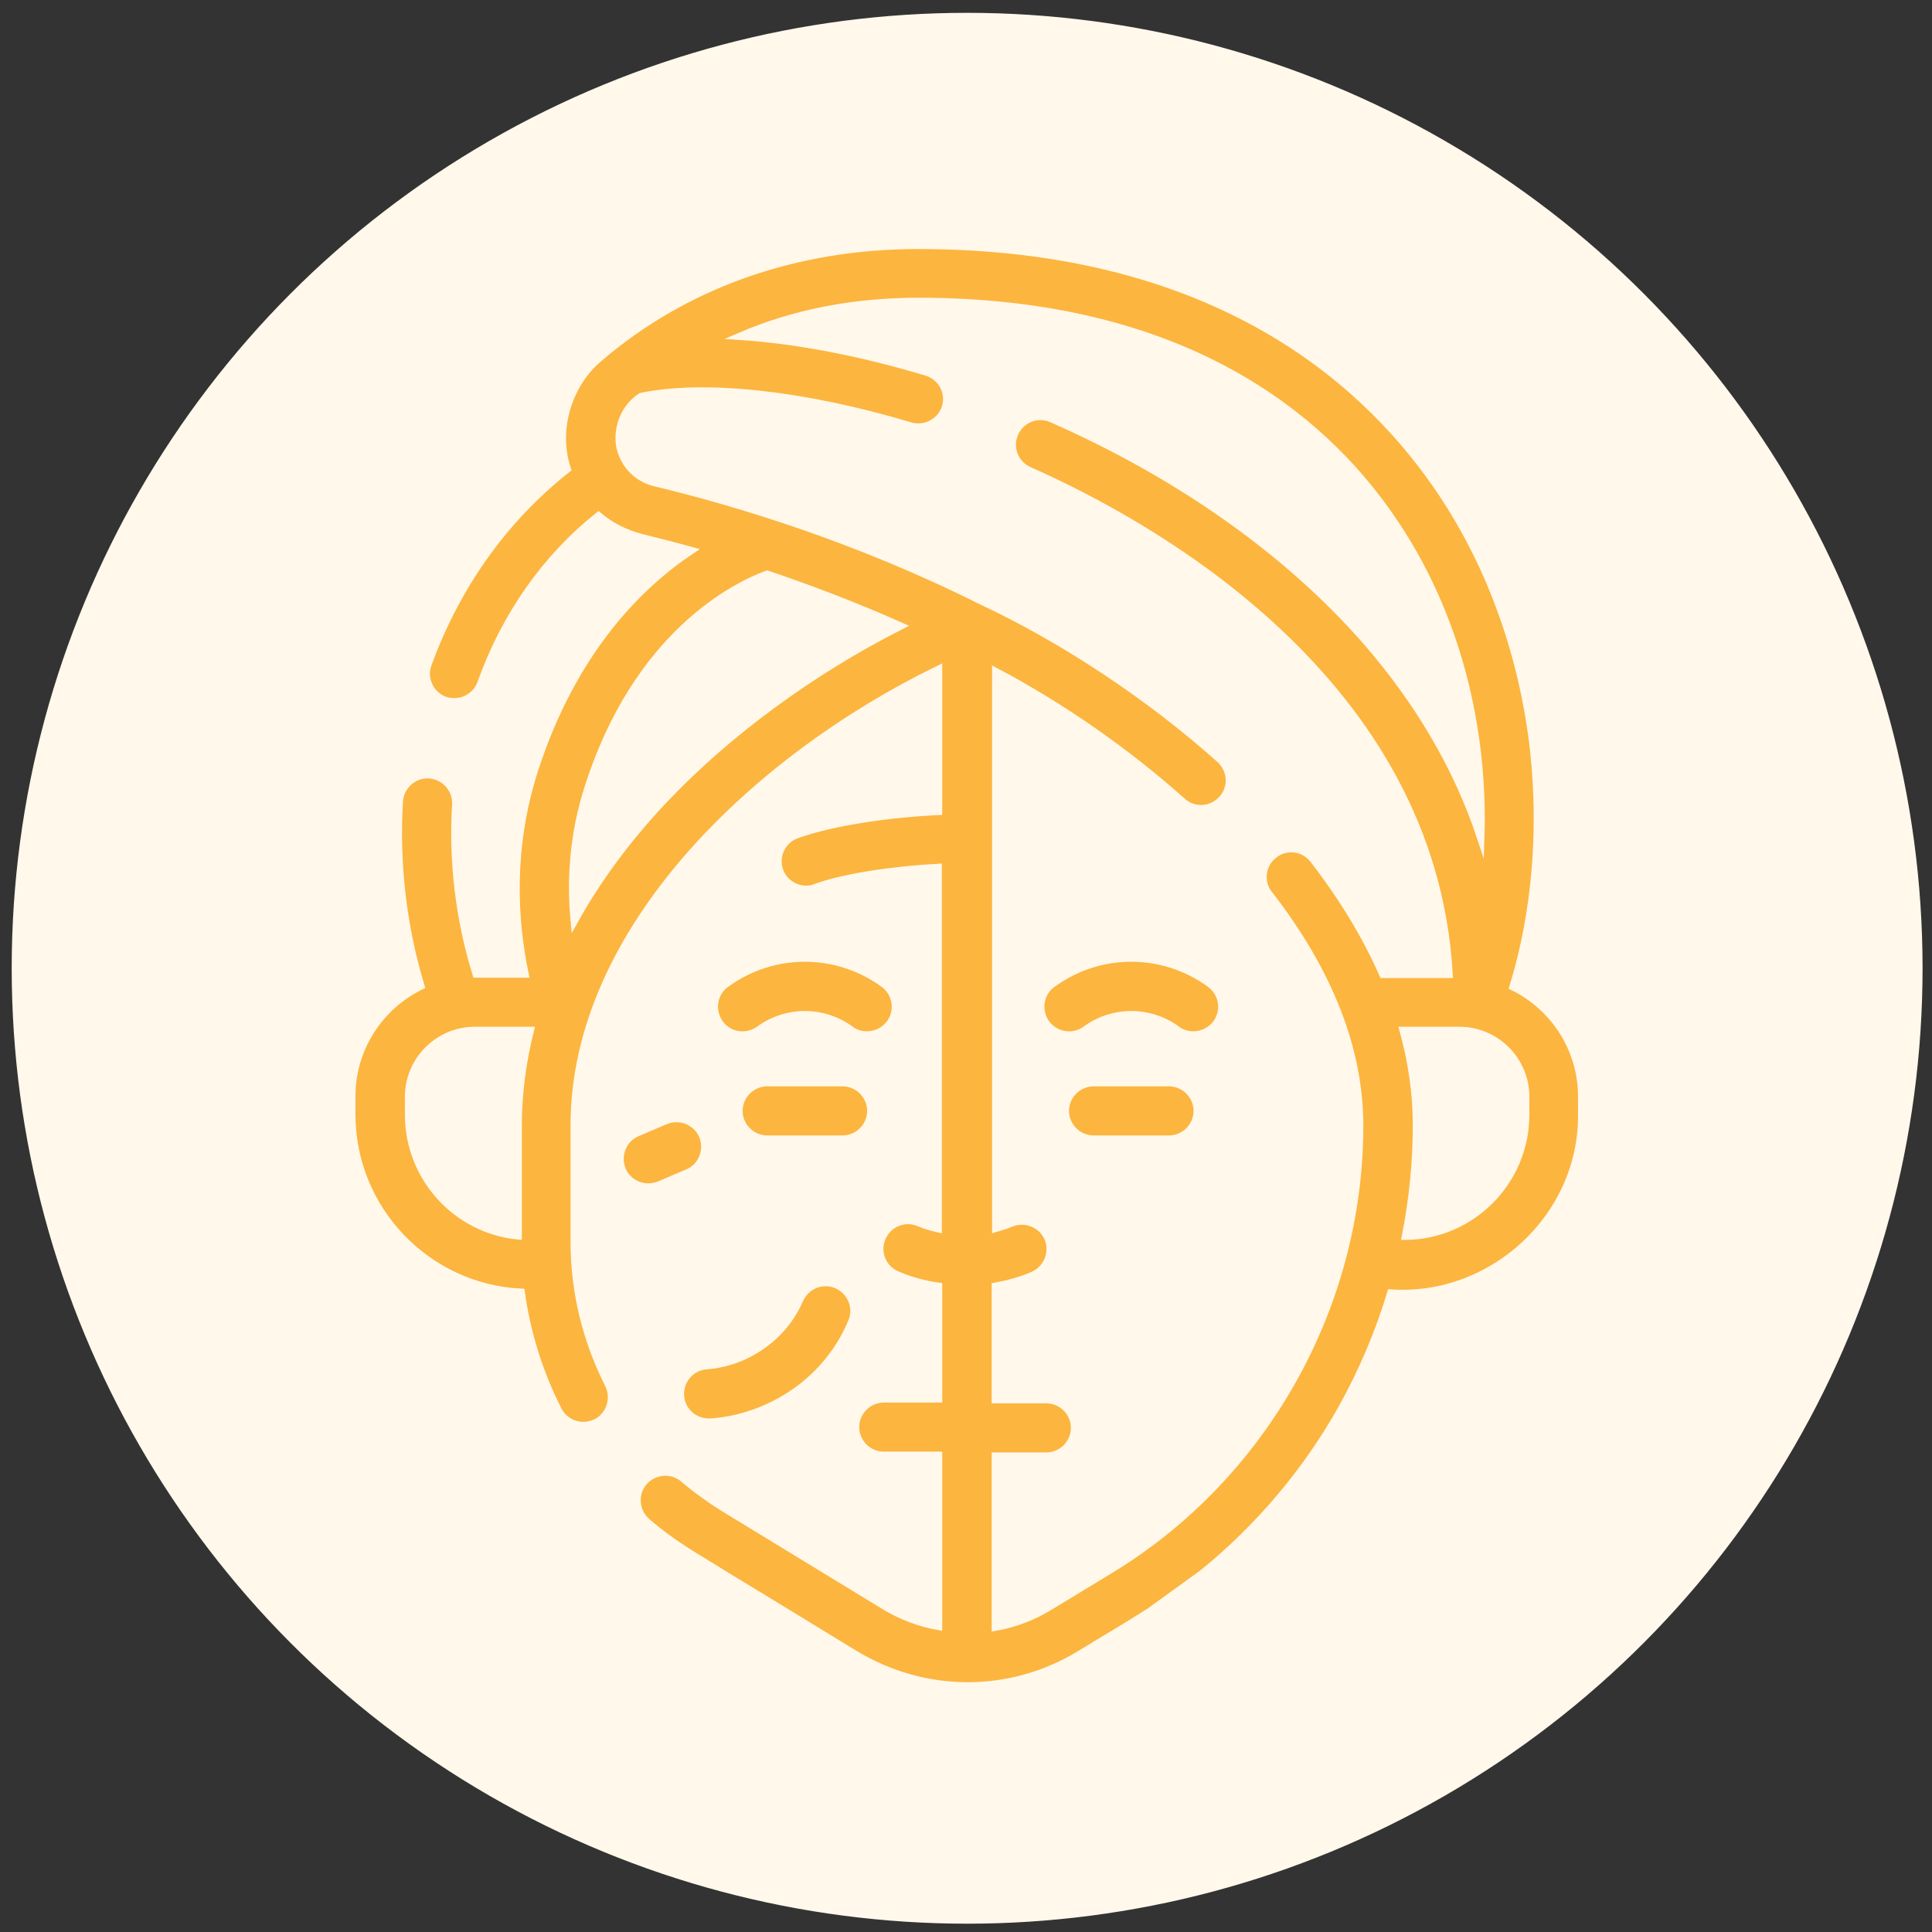
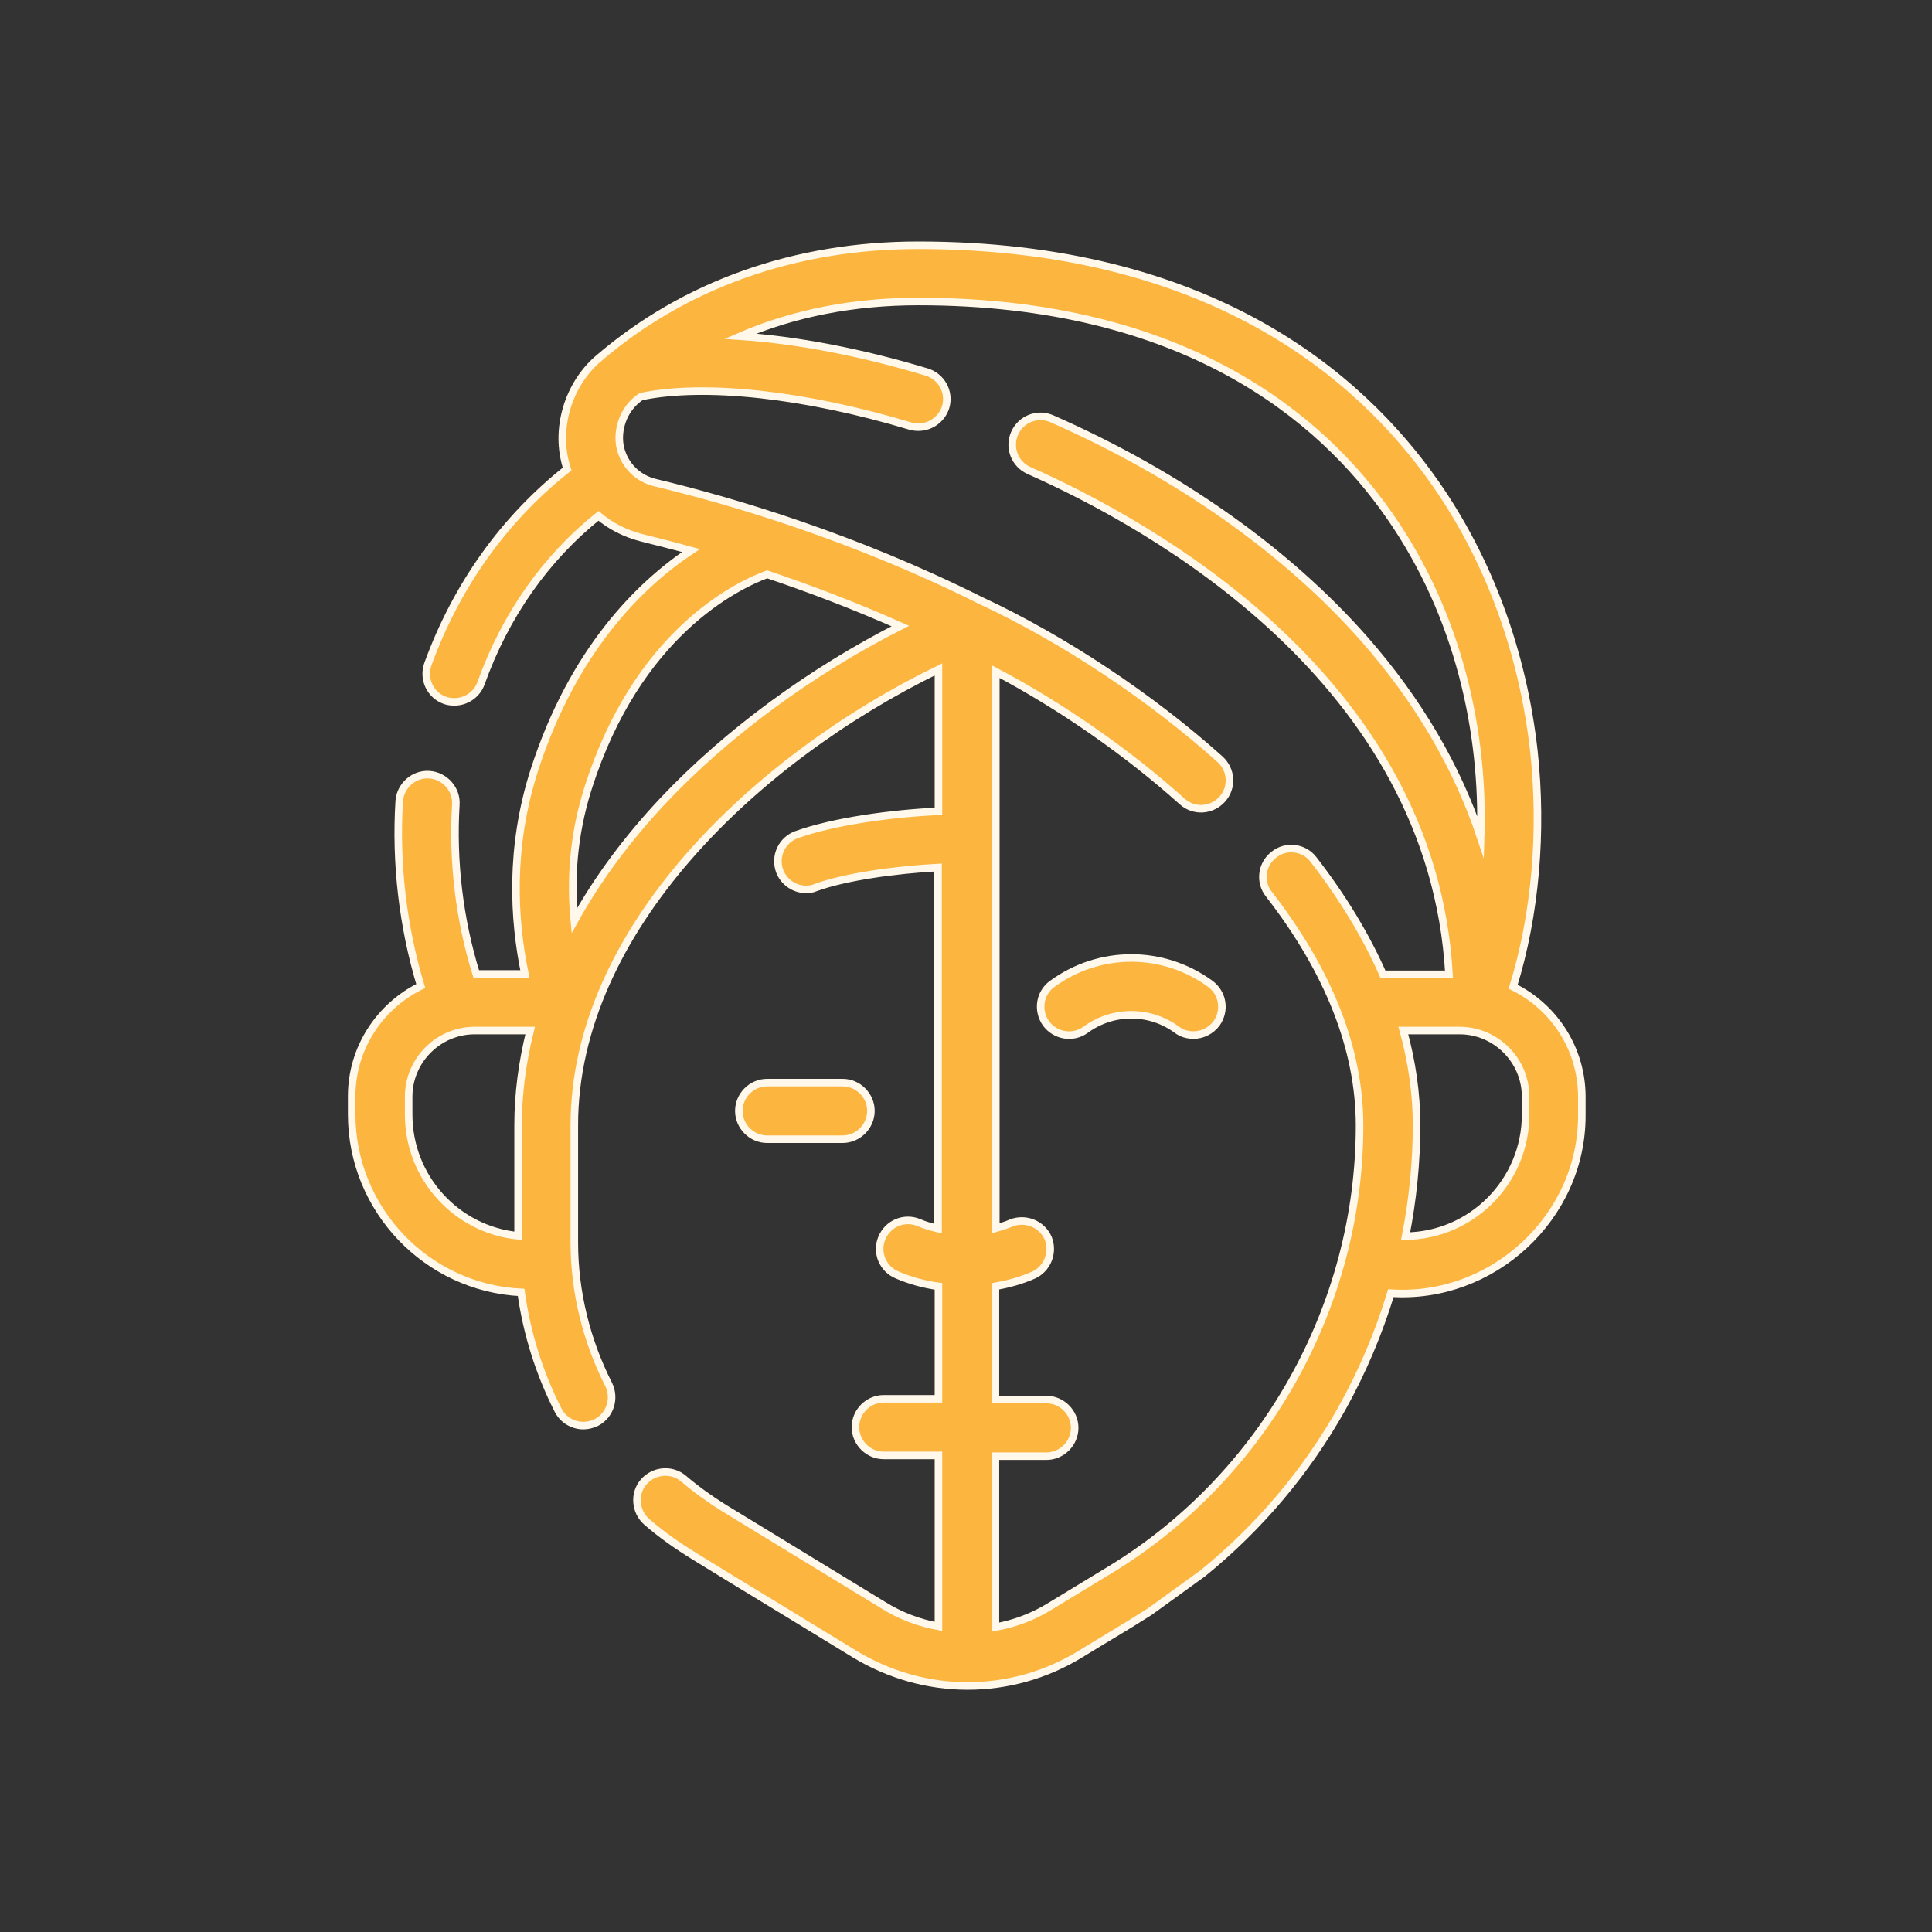
<svg xmlns="http://www.w3.org/2000/svg" id="Capa_1" x="0px" y="0px" viewBox="0 0 512 512" style="enable-background:new 0 0 512 512;" xml:space="preserve">
  <rect x="0" y="0" width="512" height="512" fill="#333333" stroke="none" />
  <style type="text/css"> .st0{fill:#FFF8EB;stroke:#FFF8EB;stroke-miterlimit:10;} .st1{fill:#FCB53E;stroke:#FFF8EB;stroke-width:2;stroke-miterlimit:10;} </style>
-   <circle class="st0" cx="256.3" cy="256.6" r="252.7" />
  <g>
    <path class="st1" d="M304.7,427.1l14.1-10.2c14.9-12.1,27.5-27,36.9-43.8c5.4-9.7,9.7-19.9,12.9-30.4c26.8,1.8,50.7-20,50.6-47.2 v-4.8c0-12.8-7.4-23.9-18.2-29.2c5.9-19.1,7.8-41,5.5-62.4c-2.9-26.1-11.9-50.7-26.1-71c-20.1-28.8-60.2-63.1-137.1-63.1 c-32.6,0-61.9,10.4-84.8,30.1c-7.8,6.7-11.7,18.6-8.2,29.2c-16.6,13.1-29.3,30.8-36.9,51.7c-1.4,3.9,0.6,8.2,4.5,9.6 c0.8,0.3,1.7,0.4,2.5,0.4c3.1,0,6-1.9,7.1-5c6.4-17.9,17.1-33.1,31.1-44.3c3.2,2.7,7.1,4.7,11.4,5.8c4,1,8.4,2.1,13.1,3.4 c-13.5,9-31.2,26.3-41.5,58.2c-6.6,20.6-5.5,39.6-2.5,54h-12.9c-4.5-14.5-6.3-29.9-5.4-44.8c0.3-4.1-2.9-7.7-7-8 c-4.1-0.3-7.7,2.9-8,7c-1,16.3,0.9,33.1,5.7,49c-10.8,5.3-18.3,16.4-18.3,29.2v4.8c0,25.3,20,46,44.9,47.2 c1.5,10.8,4.8,21.4,9.8,31.2c1.3,2.6,4,4.1,6.7,4.1c1.2,0,2.3-0.3,3.4-0.8c3.7-1.9,5.1-6.4,3.3-10.1c-5.9-11.6-9.1-24.6-9.1-37.6 v-31.1c0-51.7,48.2-97.3,96.5-120.8v37.6c-12.7,0.6-27.9,2.7-37.6,6.2c-3.9,1.4-5.9,5.7-4.5,9.6c1.1,3,4,4.9,7,4.9 c0.9,0,1.7-0.1,2.6-0.5c8-2.9,21.3-4.7,32.4-5.3v95.7c-1.7-0.4-3.5-0.9-5.1-1.6c-3.8-1.6-8.2,0.2-9.8,4.1c-1.6,3.8,0.2,8.2,4.1,9.8 c3.5,1.5,7.2,2.5,10.9,3v29.8h-14.5c-4.1,0-7.5,3.4-7.5,7.5s3.4,7.5,7.5,7.5h14.5v45.3c-5.1-0.9-10.1-2.8-14.6-5.6l-42.3-25.8 c-3.7-2.3-7.3-4.9-10.6-7.7c-3.1-2.7-7.9-2.3-10.6,0.8c-2.7,3.1-2.3,7.9,0.8,10.6c3.9,3.4,8.2,6.4,12.6,9.1l9.6,5.9l14.3,8.7 l18.5,11.3c9.2,5.6,19.6,8.5,30,8.5c10.4,0,20.7-2.8,30-8.5C293.7,433.8,297.5,431.7,304.7,427.1z M137.3,298.2v29.3 c-16.3-1.6-29-15.4-29-32.1v-4.8c0-9.6,7.9-17.5,17.5-17.5h14.7C138.4,281.5,137.3,289.9,137.3,298.2z M404.3,290.6v4.8 c0,17.6-14.2,32-31.8,32.2c1.9-9.7,2.9-19.5,2.9-29.4c0-8.4-1.2-16.7-3.5-25.1h14.9C396.4,273.1,404.3,281,404.3,290.6z M175.8,212.1c-9.6,10.2-17.5,20.9-23.6,31.9c-1-10.4-0.4-22.5,3.7-35.3c13-40.7,39-53.4,47.4-56.5c11,3.7,22.9,8.2,35.3,13.7 C215.1,177.8,192.7,194.2,175.8,212.1z M263.8,431.2v-45.3h13.5c4.1,0,7.5-3.4,7.5-7.5s-3.4-7.5-7.5-7.5h-13.5v-30 c3.3-0.6,6.7-1.5,9.9-2.9c3.8-1.6,5.6-6,4.1-9.8c-1.6-3.8-6-5.6-9.8-4.1c-1.4,0.6-2.7,1-4.1,1.4V178c17.4,9.2,34.9,21.4,49.4,34.4 c3.1,2.8,7.8,2.5,10.6-0.6c2.8-3.1,2.5-7.8-0.6-10.6c-18.5-16.6-41.6-31.9-63.5-42.1c0,0,0,0,0,0c-33.4-16.7-65.3-26.2-86.2-31.2 c-4.6-1.1-8.1-4.6-9.2-9.2c-1-4.3,0.5-10.3,5.5-13.6c16.8-3.5,43.4-0.6,71.3,7.8c0.7,0.2,1.4,0.3,2.2,0.3c3.2,0,6.2-2.1,7.2-5.3 c1.2-4-1.1-8.1-5-9.3c-17.6-5.3-34.5-8.5-49.4-9.5c14.2-6.1,30-9.2,47.2-9.2c70.5,0,106.8,30.8,124.8,56.7 c18.5,26.5,25.1,57.6,24.2,85.3c-6.2-18.6-16.5-36.2-30.8-52.5C341,146,312.4,125.8,278.8,111c-3.8-1.7-8.2,0-9.9,3.8 c-1.7,3.8,0,8.2,3.8,9.9c32.5,14.4,106.9,55.6,111.3,133.5h-17.5c-4.5-10.2-10.6-20.3-18.4-30.4c-2.5-3.3-7.3-3.9-10.5-1.3 c-3.3,2.5-3.9,7.3-1.3,10.5c15.9,20.5,24,41.1,24,61.3c0,47.8-25.3,92.9-66.1,117.7v0l-15.8,9.6 C273.9,428.4,268.9,430.3,263.8,431.2z" />
    <path class="st1" d="M287.7,272.9c7.2-5.3,17-5.3,24.2,0c1.3,1,2.9,1.4,4.4,1.4c2.3,0,4.6-1.1,6.1-3.1c2.4-3.4,1.7-8-1.7-10.5 c-12.5-9.1-29.3-9.1-41.8,0c-3.4,2.4-4.1,7.1-1.7,10.5C279.7,274.6,284.4,275.3,287.7,272.9z" />
-     <path class="st1" d="M235.9,271.2c2.4-3.4,1.7-8-1.7-10.5c-12.5-9.1-29.3-9.1-41.8,0c-3.4,2.4-4.1,7.1-1.7,10.5 c2.4,3.4,7.1,4.1,10.5,1.7c7.2-5.3,17-5.3,24.2,0c1.3,1,2.9,1.4,4.4,1.4C232.1,274.3,234.4,273.2,235.9,271.2z" />
-     <path class="st1" d="M309.8,286.9h-20c-4.1,0-7.5,3.4-7.5,7.5s3.4,7.5,7.5,7.5h20c4.1,0,7.5-3.4,7.5-7.5S313.9,286.9,309.8,286.9z" />
    <path class="st1" d="M223.3,286.9h-20c-4.1,0-7.5,3.4-7.5,7.5s3.4,7.5,7.5,7.5h20c4.1,0,7.5-3.4,7.5-7.5S227.4,286.9,223.3,286.9z" />
-     <path class="st1" d="M180.3,370c0.3,3.9,3.6,6.9,7.5,6.9c0.2,0,0.4,0,0.6,0c5.8-0.4,14.4-2.3,22.9-8.4c8-5.8,12.3-13,14.4-18.1 c1.7-3.8-0.1-8.2-3.9-9.9c-3.8-1.7-8.2,0.1-9.9,3.9c-1.4,3.3-4.3,8.1-9.6,11.9c-5.6,4.1-11.3,5.3-15.1,5.6 C183.1,362.2,180,365.8,180.3,370L180.3,370z" />
-     <path class="st1" d="M176.3,297l-7.5,3.2c-3.8,1.6-5.5,6.1-3.9,9.9c1.2,2.8,4,4.5,6.9,4.5c1,0,2-0.2,3-0.6l7.5-3.2 c3.8-1.6,5.5-6.1,3.9-9.9C184.5,297.1,180.1,295.4,176.3,297L176.3,297z" />
  </g>
</svg>